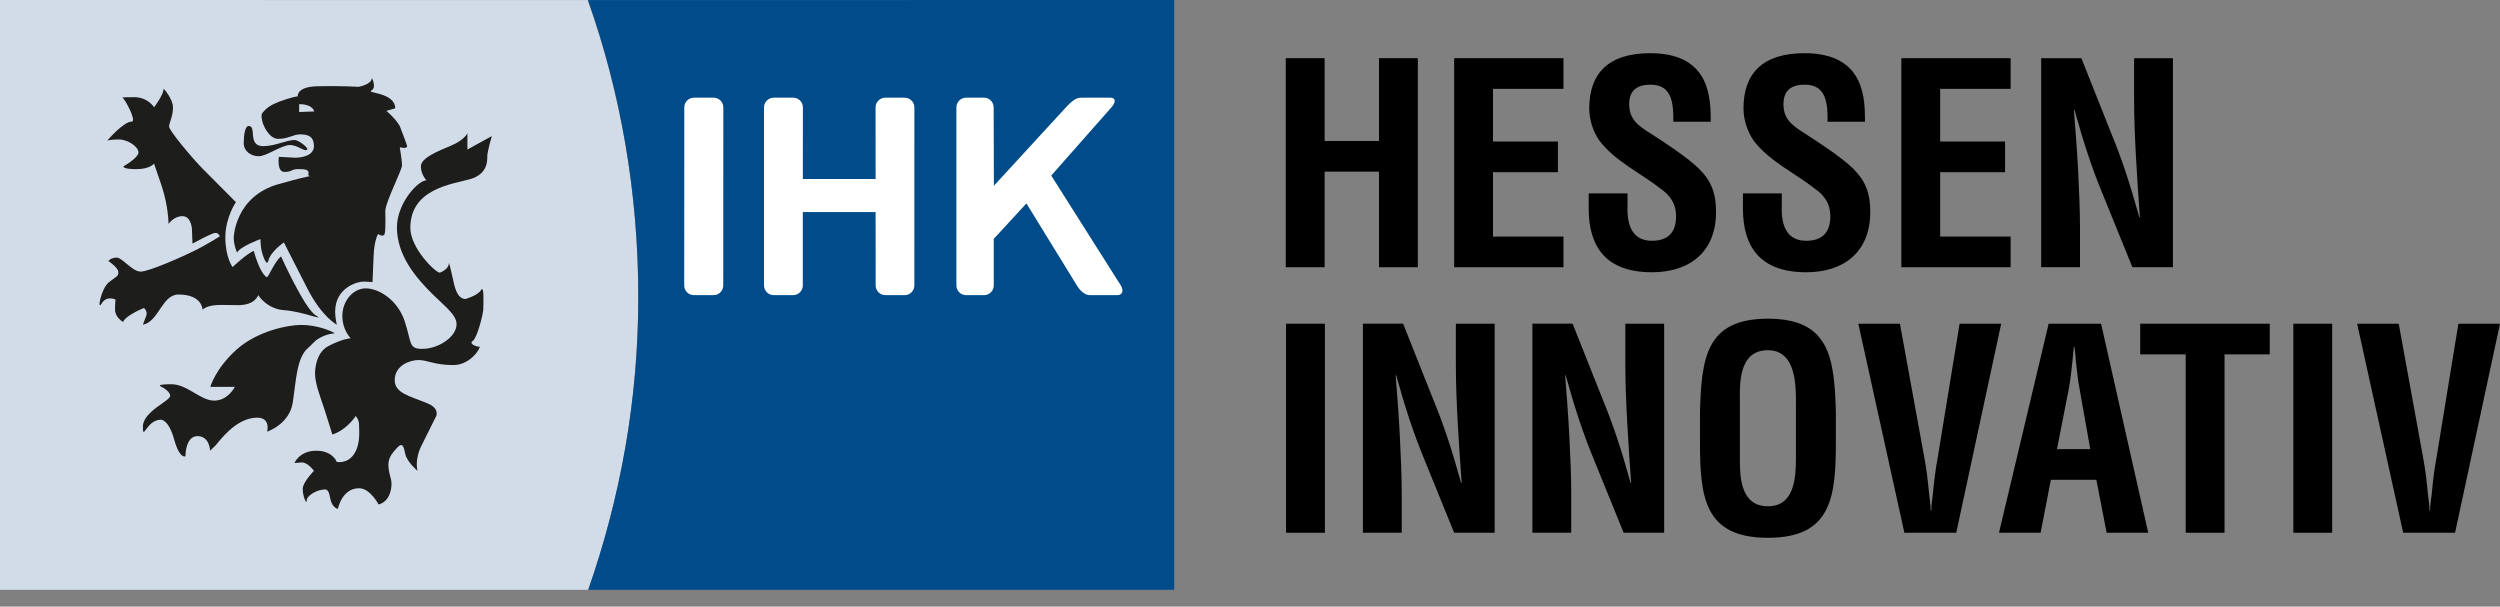
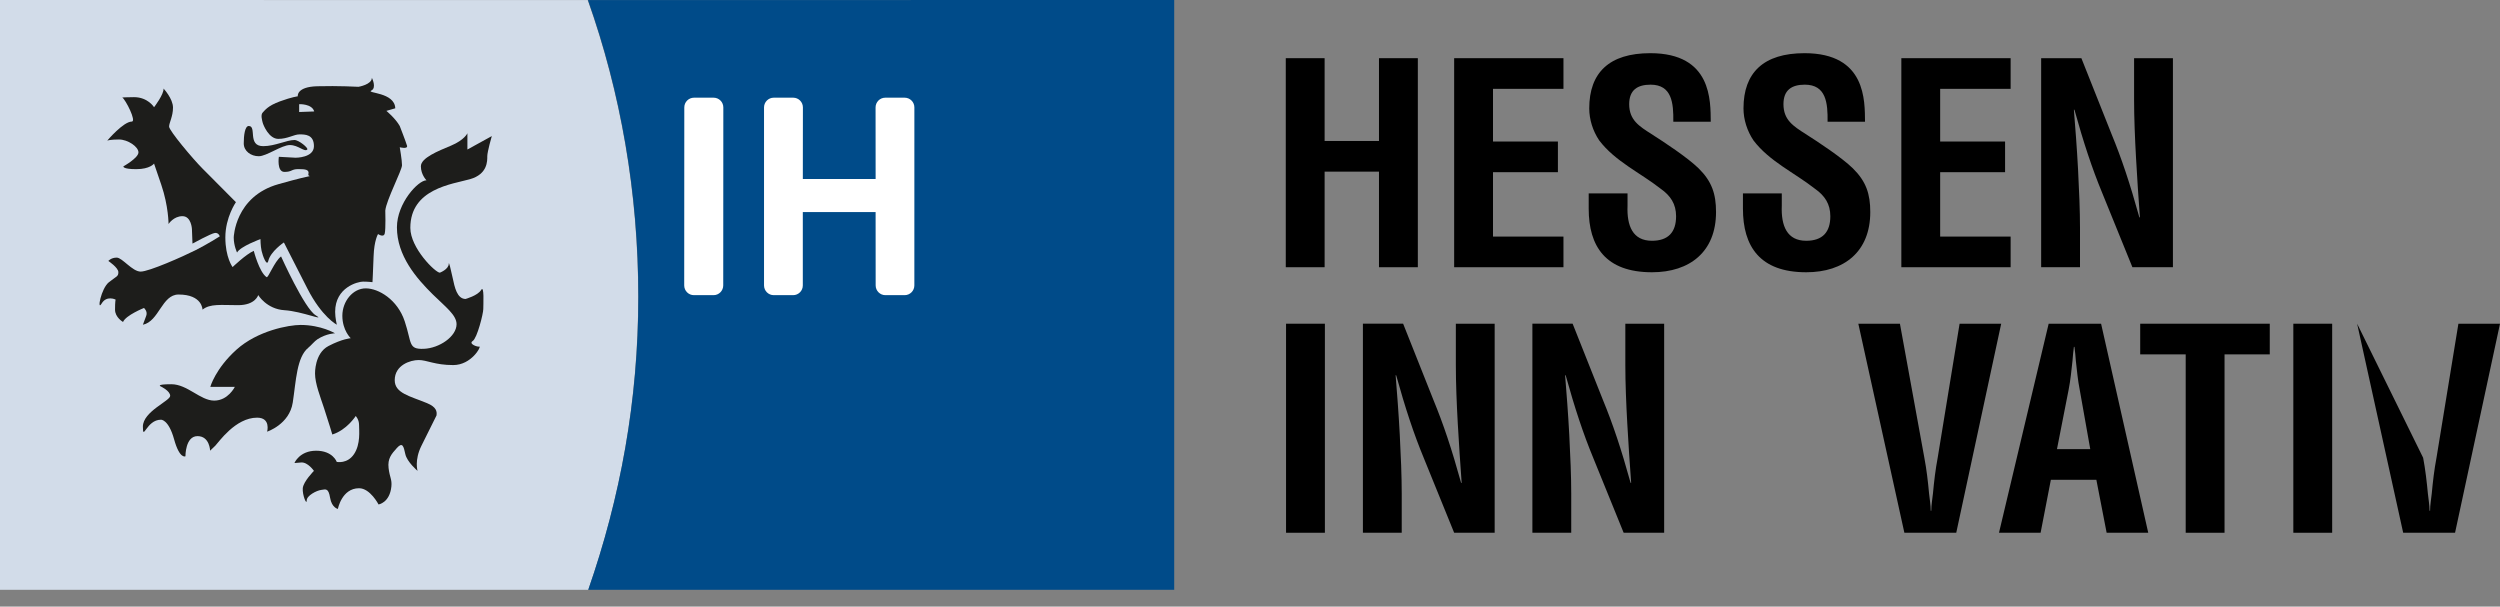
<svg xmlns="http://www.w3.org/2000/svg" width="136" height="33" viewBox="0 0 136 33" fill="none">
  <rect x="0" y="0" width="136" height="33" fill="#808080" stroke="none" />
  <path d="M32.001 32.084H0V0L31.971 0.004C33.757 5.043 34.719 10.489 34.719 16.144C34.719 21.799 33.744 27.076 32.001 32.084Z" fill="#D2DCE9" />
  <path d="M32.001 32.084H63.877V0L31.986 0.004C33.772 5.043 34.727 10.489 34.727 16.144C34.727 21.799 33.745 27.076 32.001 32.084Z" fill="#004B89" />
  <path d="M19.078 18.397C19.078 18.397 18.624 17.97 18.624 17.178C18.624 16.387 19.199 15.687 19.897 15.687C20.594 15.687 21.625 16.295 22.018 17.483C22.412 18.671 22.2 19.006 23.049 18.976C23.898 18.946 24.837 18.306 24.837 17.636C24.837 17.137 24.234 16.694 23.547 16.019C22.642 15.128 21.593 13.908 21.593 12.366C21.593 11.057 22.745 9.808 23.2 9.808C23.2 9.808 22.896 9.503 22.896 9.047C22.896 8.591 23.813 8.225 24.541 7.92C25.268 7.615 25.427 7.25 25.427 7.25V8.134L26.754 7.403C26.754 7.403 26.508 8.255 26.508 8.499C26.508 8.744 26.536 9.474 25.566 9.748C24.596 10.021 22.322 10.264 22.322 12.397C22.322 13.494 23.685 14.834 23.928 14.834C23.928 14.834 24.413 14.651 24.413 14.346C24.413 14.202 24.521 14.621 24.622 15.104C24.735 15.637 24.86 16.249 25.322 16.265C25.322 16.265 25.988 16.082 26.171 15.778C26.352 15.473 26.291 16.57 26.291 16.813C26.291 17.057 25.958 18.397 25.716 18.55C25.473 18.702 25.958 18.884 26.08 18.854C26.201 18.824 25.656 19.86 24.655 19.86C23.654 19.86 23.23 19.586 22.776 19.586C22.322 19.586 21.473 19.86 21.473 20.683C21.473 21.393 22.299 21.546 23.231 21.931C23.746 22.144 23.777 22.388 23.746 22.601C23.746 22.601 23.322 23.454 22.928 24.245C22.534 25.037 22.715 25.615 22.715 25.615C22.715 25.615 22.14 25.128 22.049 24.702C21.958 24.276 21.897 24.032 21.594 24.367C21.291 24.702 21.079 24.946 21.139 25.464C21.2 25.981 21.331 26.074 21.291 26.468C21.2 27.352 20.593 27.443 20.593 27.443C20.593 27.443 20.138 26.56 19.533 26.56C18.593 26.56 18.381 27.686 18.381 27.686C18.381 27.686 18.048 27.625 17.957 27.078C17.866 26.529 17.715 26.621 17.472 26.652C17.23 26.682 16.684 26.956 16.684 27.23C16.684 27.504 16.441 26.925 16.471 26.56C16.502 26.195 17.078 25.616 17.078 25.616C17.078 25.616 16.745 25.129 16.381 25.159C16.138 25.179 16.017 25.189 16.017 25.189C16.017 25.189 16.289 24.519 17.199 24.519C18.109 24.519 18.32 25.128 18.32 25.128C18.32 25.128 18.896 25.25 19.26 24.702C19.624 24.154 19.533 23.423 19.533 23.119C19.533 22.815 19.351 22.631 19.351 22.631C19.351 22.631 18.866 23.393 18.078 23.637C18.078 23.637 17.886 22.988 17.626 22.198C17.422 21.577 17.138 20.867 17.138 20.317C17.138 20.317 17.108 19.221 17.866 18.825C18.623 18.429 19.078 18.399 19.078 18.399L19.078 18.397Z" fill="#1D1D1B" />
  <path d="M18.229 18.134C18.229 18.134 17.472 17.677 16.35 17.677C15.714 17.677 14.017 17.985 12.865 19.021C11.714 20.057 11.44 21.047 11.44 21.047H12.774C12.774 21.047 12.41 21.793 11.653 21.793C10.895 21.793 10.198 20.902 9.319 20.902C8.44 20.902 8.743 21.02 8.743 21.02C8.743 21.02 9.258 21.261 9.258 21.535C9.258 21.809 7.773 22.387 7.773 23.209C7.773 24.032 7.966 22.832 8.754 22.832C8.754 22.832 9.167 22.801 9.471 23.898C9.774 24.994 10.088 24.822 10.088 24.822C10.088 24.822 10.077 23.725 10.744 23.725C11.41 23.725 11.43 24.517 11.43 24.517C11.43 24.517 11.532 24.426 11.714 24.244C11.895 24.061 12.805 22.721 13.987 22.721C14.744 22.721 14.532 23.482 14.532 23.482C14.532 23.482 15.745 23.086 15.926 21.898C16.108 20.71 16.139 19.431 16.775 18.913C16.934 18.784 17.105 18.562 17.271 18.455C17.769 18.134 18.23 18.132 18.23 18.132L18.229 18.134Z" fill="#1D1D1B" />
  <path d="M12.835 10.996C12.835 10.996 12.259 11.818 12.259 12.915C12.259 14.011 12.653 14.529 12.653 14.529C12.653 14.529 13.381 13.828 13.805 13.646C13.805 13.646 14.103 14.81 14.502 15.077C14.593 15.138 14.926 14.224 15.29 13.95C15.29 13.95 16.563 16.782 17.169 17.148C17.776 17.514 16.442 16.935 15.472 16.875C14.502 16.813 14.047 16.052 14.047 16.052C14.047 16.052 13.896 16.601 12.956 16.601C12.016 16.601 11.44 16.509 11.016 16.844C11.016 16.844 11.016 16.022 9.713 16.022C8.804 16.022 8.652 17.484 7.773 17.666C7.773 17.666 7.864 17.423 7.955 17.179C8.046 16.936 7.833 16.753 7.833 16.753C7.833 16.753 6.844 17.149 6.693 17.515C6.693 17.515 6.258 17.271 6.258 16.845C6.258 16.419 6.288 16.297 6.288 16.297C6.288 16.297 5.803 16.053 5.53 16.51C5.258 16.967 5.5 15.688 5.924 15.353C6.349 15.018 6.439 15.048 6.439 14.805C6.439 14.561 5.894 14.196 5.894 14.196C5.894 14.196 6.045 14.014 6.349 14.014C6.652 14.014 7.198 14.775 7.652 14.775C8.106 14.775 9.955 13.953 10.622 13.618C11.289 13.283 11.956 12.857 11.956 12.857C11.956 12.857 11.895 12.643 11.683 12.674C11.471 12.704 10.471 13.252 10.471 13.252L10.441 12.461C10.441 12.461 10.411 11.76 9.926 11.76C9.441 11.76 9.169 12.186 9.169 12.186C9.169 12.186 9.169 11.212 8.775 10.055L8.38 8.898C8.38 8.898 8.168 9.202 7.411 9.202C6.653 9.202 6.713 9.05 6.713 9.05C6.713 9.05 7.532 8.593 7.532 8.289C7.532 7.985 6.956 7.588 6.471 7.588C5.986 7.588 5.834 7.649 5.834 7.649C5.834 7.649 6.713 6.614 7.168 6.614C7.441 6.614 6.835 5.426 6.653 5.304C6.653 5.304 6.866 5.285 7.29 5.285C8.047 5.285 8.381 5.833 8.381 5.833C8.381 5.833 8.927 5.122 8.896 4.817C8.896 4.817 9.411 5.365 9.411 5.853C9.411 6.34 9.199 6.675 9.199 6.888C9.199 7.102 10.472 8.624 11.018 9.172C11.563 9.72 12.836 11 12.836 11L12.835 10.996Z" fill="#1D1D1B" />
  <path d="M22.14 7.92C22.079 7.707 21.746 6.854 21.746 6.854C21.503 6.428 21.019 6.032 21.019 6.032L21.503 5.891C21.474 5.008 19.897 5.077 20.2 4.925C20.504 4.773 20.23 4.235 20.23 4.235C20.23 4.601 19.503 4.722 19.503 4.722C19.503 4.722 18.412 4.661 17.26 4.692C16.109 4.722 16.199 5.24 16.199 5.24C16.199 5.24 15.896 5.271 15.23 5.514C14.563 5.758 14.411 6.001 14.29 6.124C14.168 6.246 14.26 6.55 14.29 6.672C14.32 6.793 14.623 7.555 15.139 7.555C15.654 7.555 15.988 7.311 16.29 7.311C16.593 7.311 17.078 7.311 17.078 7.951C17.078 8.591 16.078 8.58 16.078 8.58L15.169 8.53C15.169 8.53 15.048 9.352 15.473 9.352C15.898 9.352 15.837 9.199 16.23 9.199C16.623 9.199 16.837 9.23 16.776 9.473C16.715 9.717 17.503 9.352 15.139 10.021C12.776 10.691 12.715 12.915 12.715 12.915C12.715 13.372 12.896 13.737 12.896 13.737C13.078 13.402 14.17 13.006 14.17 13.006C14.17 13.006 14.17 13.371 14.23 13.646C14.291 13.919 14.517 14.525 14.595 14.194C14.716 13.676 15.443 13.189 15.443 13.189C15.443 13.189 15.928 14.133 16.716 15.686C17.505 17.239 18.323 17.665 18.323 17.665C18.323 17.665 18.232 17.3 18.232 16.964C18.232 15.624 19.474 15.32 19.748 15.32C20.021 15.32 20.263 15.35 20.263 15.35C20.263 15.35 20.293 14.833 20.323 13.95C20.353 13.066 20.566 12.732 20.566 12.732C20.566 12.732 20.869 12.944 20.93 12.701C20.991 12.457 20.96 11.452 20.96 11.452C21.021 10.874 21.869 9.262 21.869 8.987C21.869 8.713 21.747 8.011 21.747 8.011C21.747 8.011 22.202 8.132 22.142 7.919L22.14 7.92ZM16.274 6.093V5.667C16.274 5.667 16.972 5.637 17.093 6.063L16.274 6.093Z" fill="#1D1D1B" />
  <path d="M15.775 7.89C15.32 7.89 14.502 8.499 14.078 8.499C13.654 8.499 13.26 8.226 13.26 7.799C13.26 7.372 13.321 6.854 13.532 6.854C13.987 6.854 13.441 7.951 14.32 7.951C14.957 7.951 15.594 7.616 16.018 7.616C16.26 7.616 16.791 8.057 16.715 8.134C16.563 8.287 16.23 7.891 15.775 7.891V7.89Z" fill="#1D1D1B" />
-   <path d="M60.459 5.844C60.72 5.551 60.695 5.314 60.404 5.314H58.972C58.681 5.314 58.534 5.282 58.066 5.753L54.067 10.106L54.055 5.844C54.055 5.551 53.819 5.314 53.528 5.314H52.556C52.264 5.314 52.028 5.551 52.028 5.844V15.526C52.028 15.819 52.264 16.057 52.555 16.057H53.532C53.824 16.057 54.06 15.819 54.06 15.526V12.995L55.838 11.066L58.581 15.526C58.759 15.819 59.01 16.057 59.301 16.057H60.766C61.058 16.057 61.15 15.819 60.971 15.526L57.187 9.55L60.459 5.844Z" fill="white" />
  <path d="M37.221 15.526C37.221 15.819 37.457 16.057 37.748 16.057H38.817C39.108 16.057 39.344 15.819 39.344 15.526L39.349 5.844C39.349 5.551 39.112 5.314 38.821 5.314H37.754C37.462 5.314 37.226 5.551 37.226 5.844L37.221 15.526Z" fill="white" />
  <path d="M47.631 5.844C47.631 5.551 47.867 5.314 48.159 5.314H49.214C49.506 5.314 49.742 5.551 49.742 5.844L49.741 15.526C49.741 15.819 49.505 16.057 49.212 16.057H48.164C47.873 16.057 47.636 15.819 47.636 15.526L47.633 11.538H43.673V15.526C43.674 15.819 43.437 16.057 43.146 16.057H42.091C41.8 16.057 41.563 15.819 41.563 15.526V5.844C41.563 5.551 41.8 5.314 42.091 5.314H43.151C43.442 5.314 43.678 5.551 43.678 5.844L43.674 9.738H47.634L47.631 5.844H47.631Z" fill="white" />
  <path d="M69.946 14.537V3.165H72.059V7.669H75.017V3.165H77.13V14.537H75.017V9.337H72.059V14.537H69.946Z" fill="black" />
  <path d="M79.106 14.537V3.165H85.052V4.833H81.219V7.699H84.75V9.367H81.219V12.87H85.052V14.537H79.106Z" fill="black" />
  <path d="M91.028 6.622C91.043 5.606 90.953 4.606 89.791 4.606C89.081 4.606 88.628 4.894 88.628 5.667C88.628 6.532 89.172 6.865 89.836 7.29C90.53 7.73 91.813 8.579 92.401 9.155C93.126 9.868 93.352 10.55 93.352 11.536C93.352 13.689 91.933 14.811 89.866 14.811C87.33 14.811 86.425 13.386 86.425 11.354V10.52H88.538V11.187C88.493 12.294 88.824 13.098 89.866 13.098C90.756 13.098 91.179 12.628 91.179 11.764C91.179 11.097 90.877 10.642 90.334 10.262C89.232 9.398 87.859 8.776 86.998 7.639C86.651 7.124 86.455 6.502 86.455 5.896C86.455 3.955 87.541 2.893 89.775 2.893C93.14 2.893 93.05 5.501 93.065 6.624H91.028V6.622Z" fill="black" />
  <path d="M99.42 6.622C99.435 5.606 99.344 4.606 98.182 4.606C97.473 4.606 97.02 4.894 97.02 5.667C97.02 6.532 97.564 6.865 98.227 7.29C98.922 7.73 100.204 8.579 100.793 9.155C101.517 9.868 101.743 10.55 101.743 11.536C101.743 13.689 100.325 14.811 98.257 14.811C95.722 14.811 94.816 13.386 94.816 11.354V10.52H96.929V11.187C96.884 12.294 97.216 13.098 98.257 13.098C99.148 13.098 99.57 12.628 99.57 11.764C99.57 11.097 99.269 10.642 98.725 10.262C97.624 9.398 96.25 8.776 95.39 7.639C95.043 7.124 94.846 6.502 94.846 5.896C94.846 3.955 95.933 2.893 98.166 2.893C101.532 2.893 101.442 5.501 101.457 6.624H99.42V6.622Z" fill="black" />
  <path d="M103.433 14.537V3.165H109.378V4.833H105.545V7.699H109.076V9.367H105.545V12.87H109.378V14.537H103.433Z" fill="black" />
  <path d="M116.094 3.165H118.207V14.537H116.003L114.358 10.489C113.8 9.139 113.347 7.759 112.849 5.97H112.819C112.895 6.91 112.985 8.062 113.046 9.214C113.106 10.352 113.152 11.489 113.152 12.399V14.537H111.039V3.165H113.227L114.872 7.304C115.416 8.624 115.868 9.973 116.381 11.823H116.411C116.335 10.792 116.26 9.685 116.2 8.594C116.14 7.502 116.094 6.41 116.094 5.394V3.165Z" fill="black" />
  <path d="M69.961 28.982V17.61H72.074V28.982H69.961Z" fill="black" />
  <path d="M79.197 17.61H81.31V28.982H79.106L77.461 24.933C76.902 23.584 76.45 22.204 75.952 20.415H75.922C75.998 21.355 76.088 22.507 76.148 23.659C76.209 24.797 76.254 25.934 76.254 26.843V28.981H74.142V17.609H76.33L77.975 21.748C78.519 23.068 78.972 24.417 79.484 26.267H79.514C79.439 25.236 79.364 24.129 79.303 23.038C79.243 21.946 79.198 20.854 79.198 19.838V17.609L79.197 17.61Z" fill="black" />
  <path d="M88.418 17.61H90.53V28.982H88.327L86.682 24.933C86.123 23.584 85.67 22.204 85.172 20.415H85.142C85.218 21.355 85.308 22.507 85.369 23.659C85.429 24.797 85.475 25.934 85.475 26.843V28.981H83.362V17.609H85.551L87.196 21.748C87.74 23.068 88.192 24.417 88.705 26.267H88.735C88.659 25.236 88.584 24.129 88.524 23.038C88.464 21.946 88.418 20.854 88.418 19.838V17.609L88.418 17.61Z" fill="black" />
-   <path d="M92.478 22.387C92.568 19.49 92.794 17.337 96.174 17.337C99.555 17.337 99.781 19.49 99.871 22.387V24.009C99.871 27.042 99.645 29.256 96.174 29.256C92.704 29.256 92.478 27.042 92.478 24.009V22.387ZM94.65 25.071C94.65 26.011 94.725 27.542 96.174 27.542C97.624 27.542 97.699 25.98 97.699 24.889V21.978C97.699 21.068 97.744 19.051 96.174 19.051C94.514 19.051 94.65 21.038 94.65 21.917V25.071V25.071Z" fill="black" />
  <path d="M106.601 17.61H108.865L106.42 28.982H103.598L101.093 17.61H103.356L104.685 24.903C104.806 25.54 104.881 26.192 104.941 26.844C104.971 27.147 105.032 27.466 105.032 27.784H105.062C105.062 27.466 105.122 27.147 105.153 26.844C105.213 26.192 105.289 25.54 105.41 24.903L106.602 17.61H106.601Z" fill="black" />
  <path d="M108.745 28.982L111.447 17.61H114.299L116.864 28.982H114.601L114.042 26.101H111.567L111.009 28.982H108.745ZM111.899 24.433H113.71L113.137 21.203C113.031 20.673 112.986 20.157 112.926 19.627C112.911 19.369 112.881 19.112 112.85 18.869H112.82C112.79 19.112 112.76 19.369 112.744 19.627C112.684 20.157 112.638 20.673 112.533 21.203L111.899 24.433Z" fill="black" />
  <path d="M116.427 17.61H123.475V19.278H121.015V28.982H118.902V19.278H116.427V17.61H116.427Z" fill="black" />
  <path d="M124.757 28.982V17.61H126.87V28.982H124.757Z" fill="black" />
-   <path d="M133.736 17.61H136L133.555 28.982H130.733L128.228 17.61H130.491L131.819 24.903C131.94 25.54 132.015 26.192 132.076 26.844C132.106 27.147 132.167 27.466 132.167 27.784H132.197C132.197 27.466 132.257 27.147 132.288 26.844C132.348 26.192 132.424 25.54 132.545 24.903L133.737 17.61H133.736Z" fill="black" />
+   <path d="M133.736 17.61H136L133.555 28.982H130.733L128.228 17.61L131.819 24.903C131.94 25.54 132.015 26.192 132.076 26.844C132.106 27.147 132.167 27.466 132.167 27.784H132.197C132.197 27.466 132.257 27.147 132.288 26.844C132.348 26.192 132.424 25.54 132.545 24.903L133.737 17.61H133.736Z" fill="black" />
</svg>